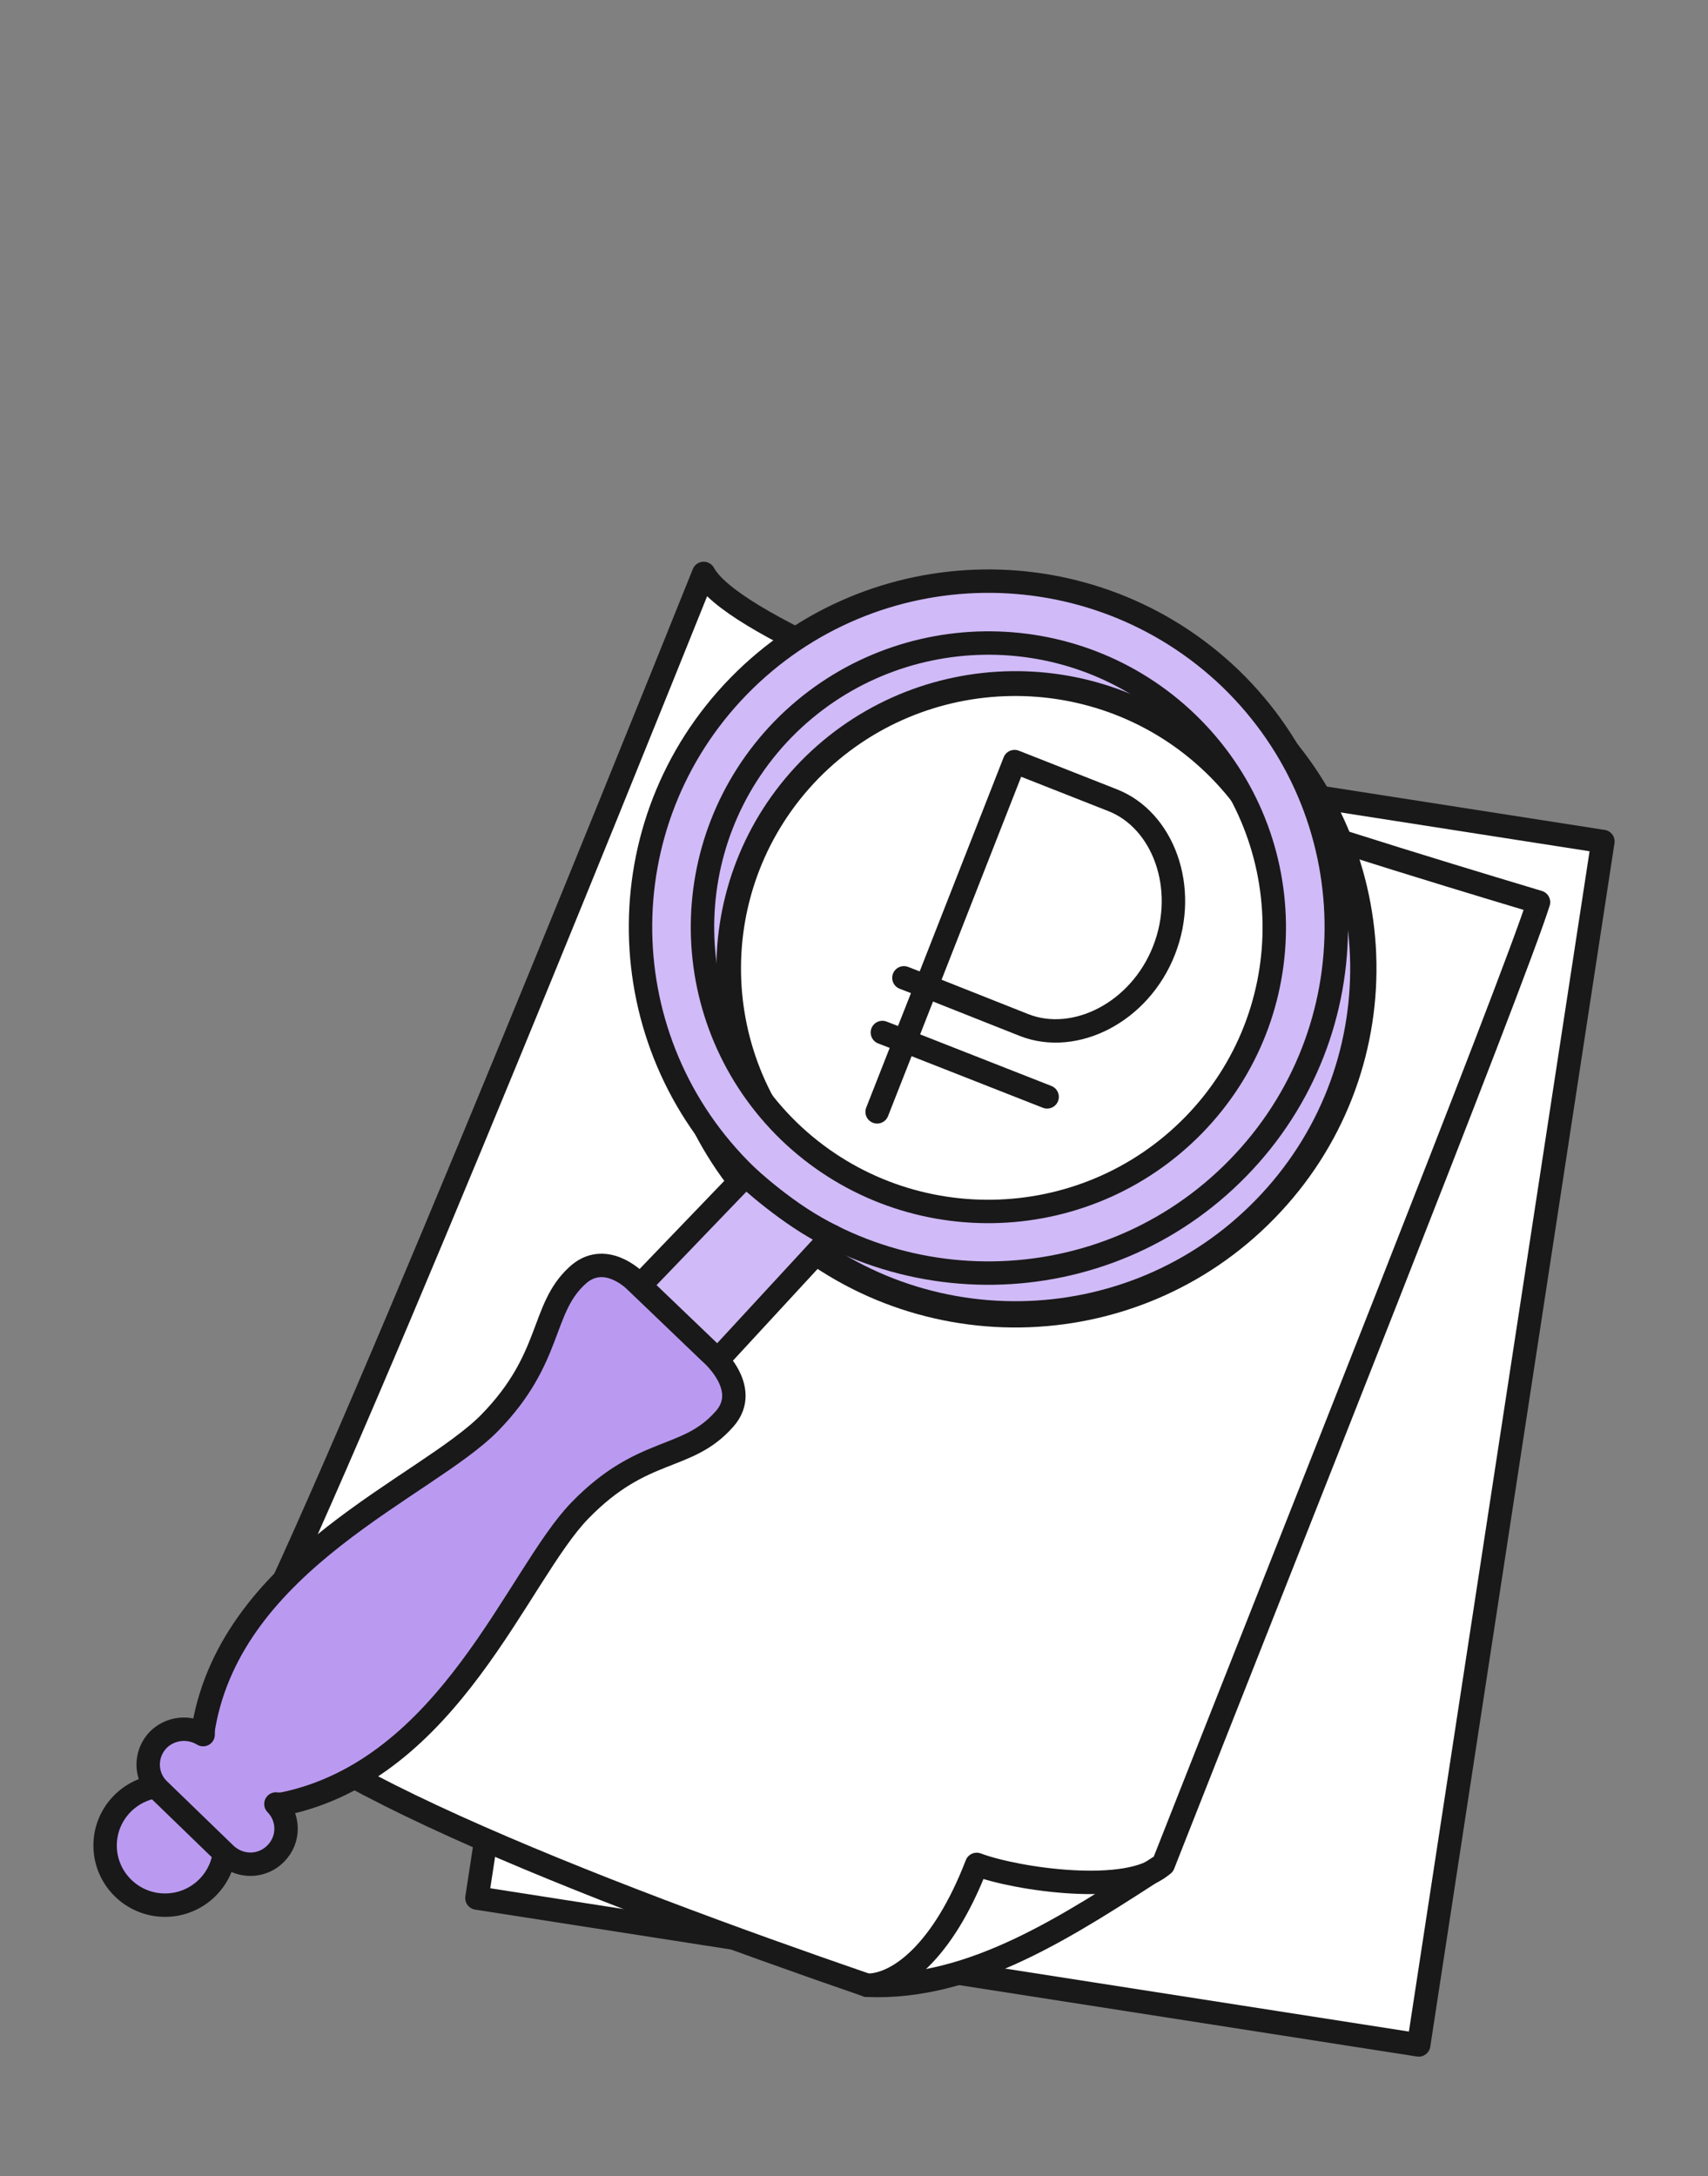
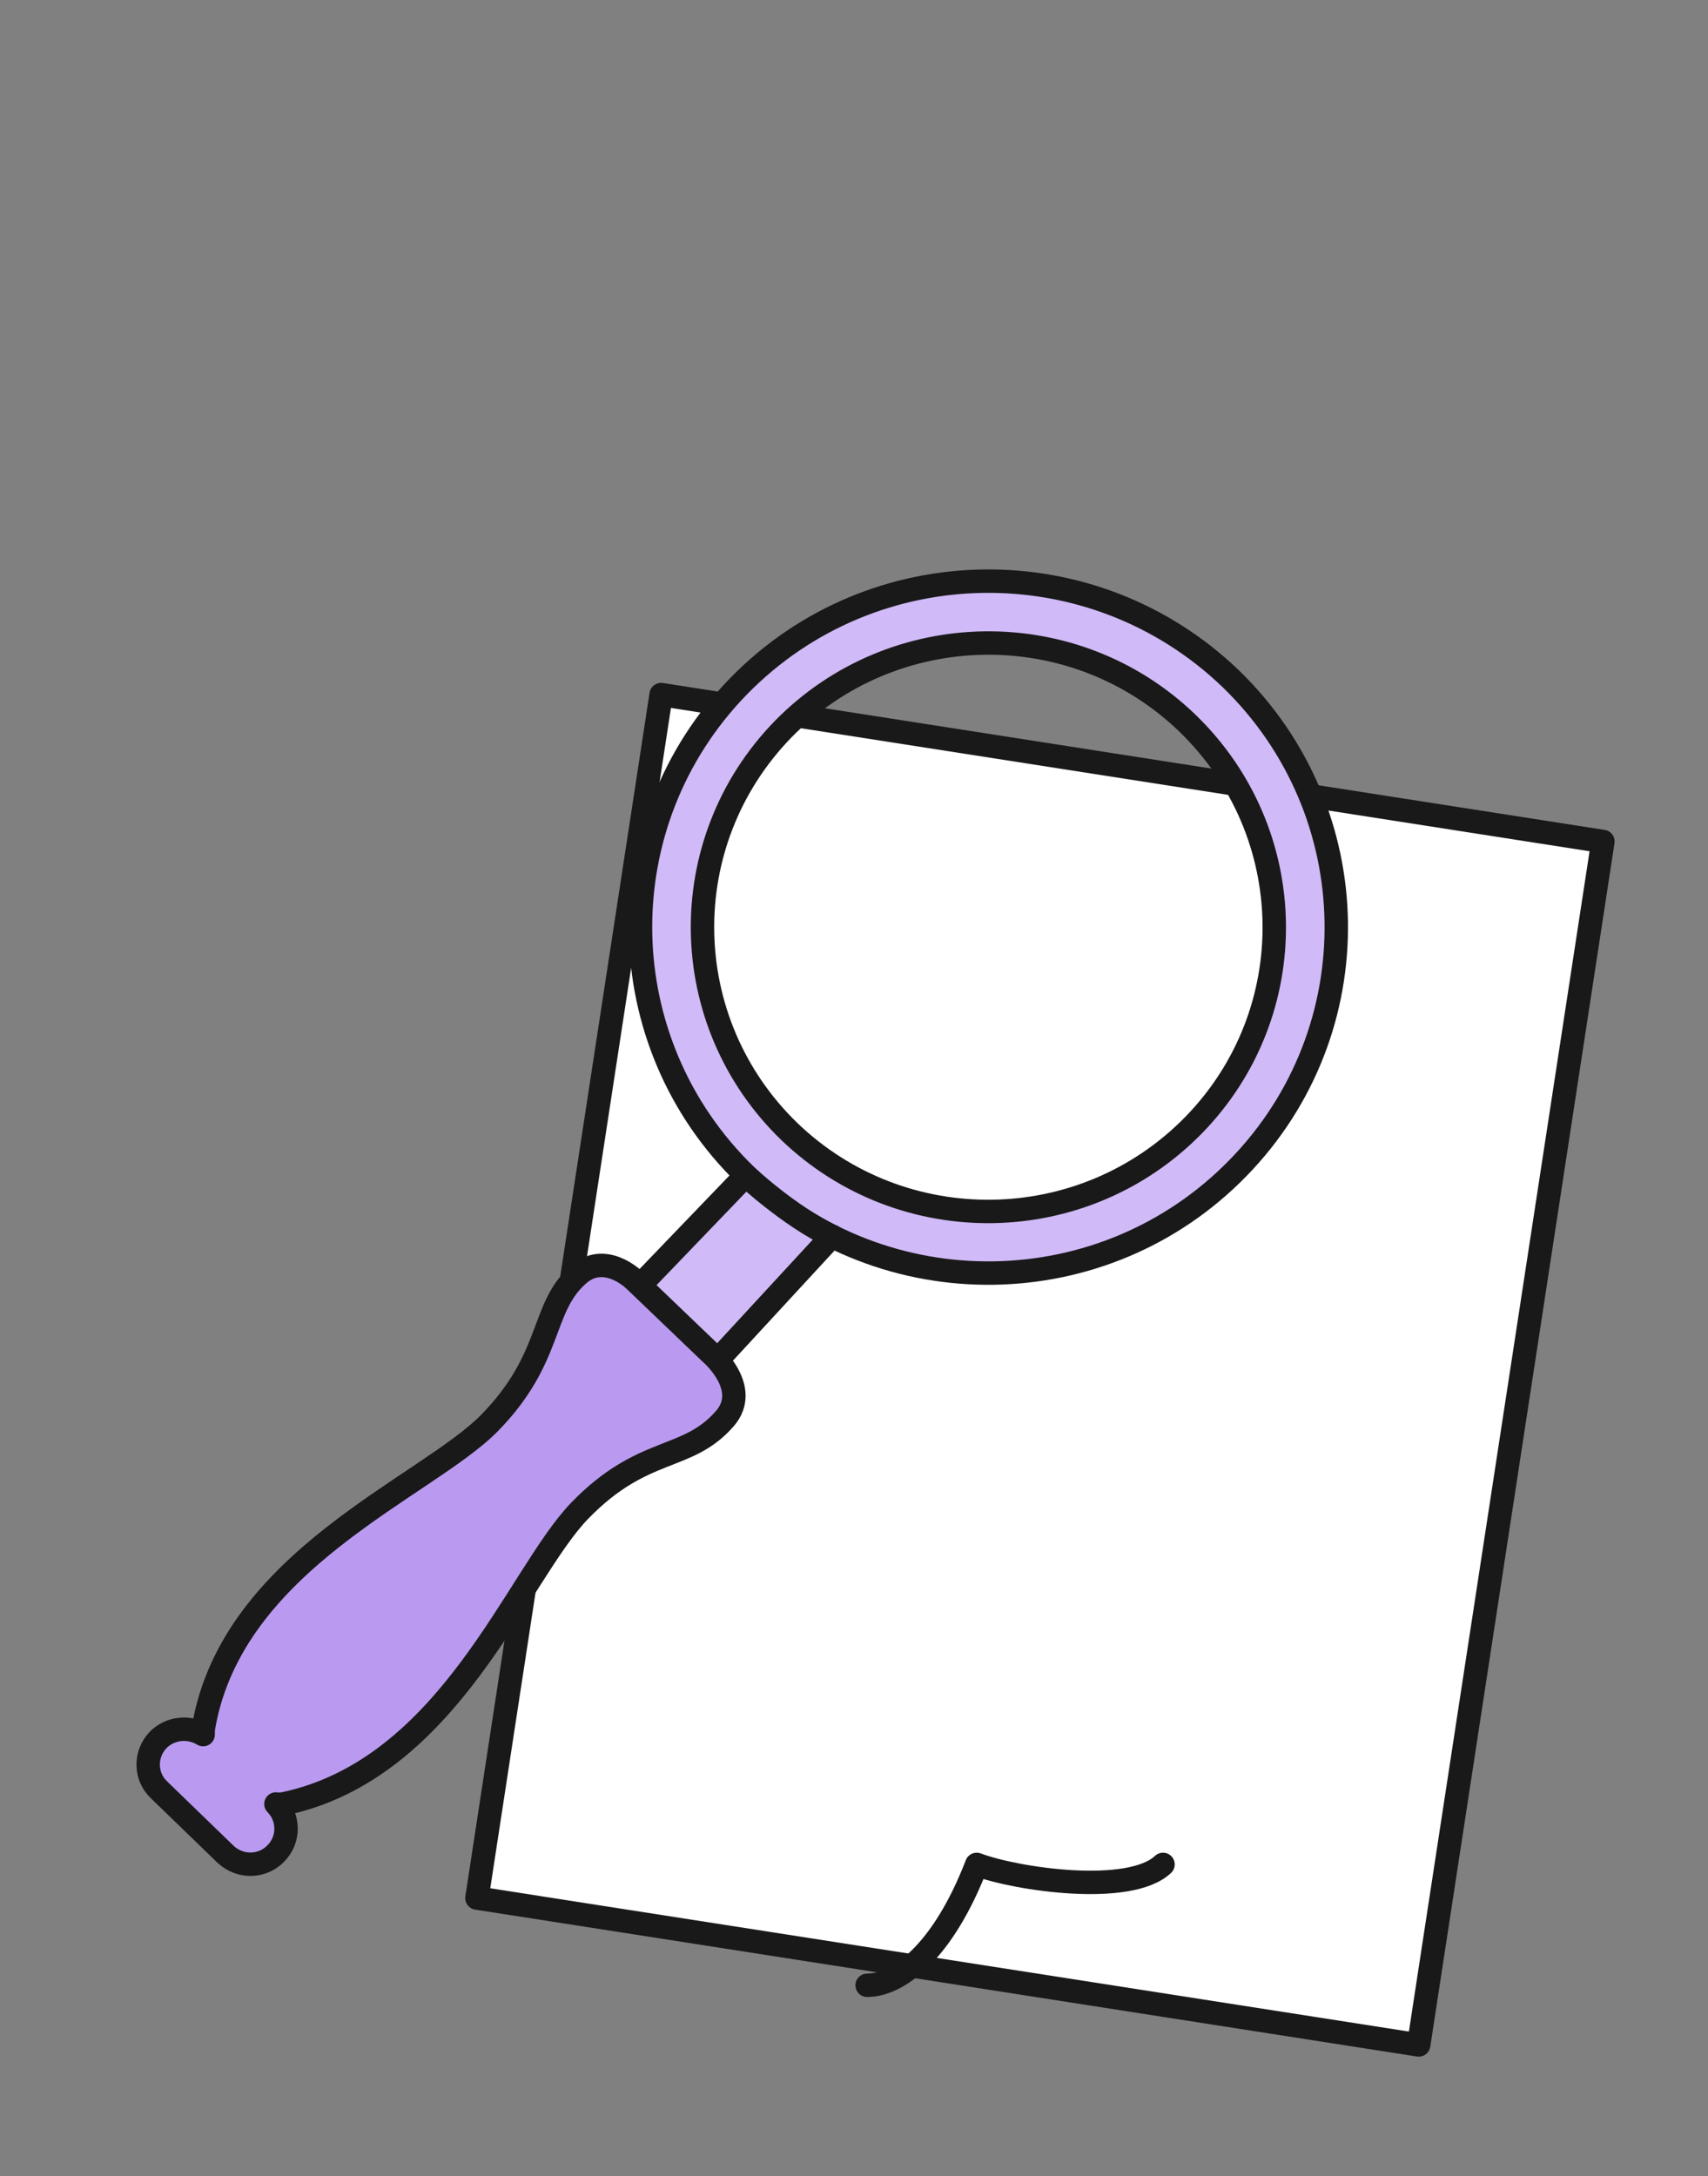
<svg xmlns="http://www.w3.org/2000/svg" width="124" height="158" viewBox="0 0 124 158" fill="none">
  <rect x="0" y="0" width="124" height="158" fill="#808080" stroke="none" />
  <g clip-path="url(#clip0_2638_1004)">
    <path d="M116.351 61.089L47.998 50.425L34.625 137.797L102.997 148.461L116.37 61.089H116.351Z" fill="white" stroke="#191919" stroke-width="1.7" stroke-linecap="round" stroke-linejoin="round" />
-     <path d="M51.087 41.631C54.998 48.842 108.49 64.504 111.695 65.496C109.901 71.219 93.076 113.455 84.453 135.356C77.642 139.743 70.66 144.455 62.953 144.131C43.952 137.588 17.436 127.439 17.283 121.62C23.521 110.079 44.715 57.484 51.087 41.631Z" fill="white" stroke="#191919" stroke-width="1.7" stroke-linecap="round" stroke-linejoin="round" />
-     <path d="M91.32 52.276C81.286 42.623 65.319 42.852 55.589 52.81C45.879 62.768 46.127 78.659 56.123 88.332C66.139 97.984 82.125 97.755 91.835 87.797C101.565 77.839 101.317 61.967 91.32 52.276ZM88.612 84.688C80.618 92.853 67.493 93.063 59.252 85.127C51.049 77.171 50.839 64.142 58.813 55.939C66.807 47.774 79.951 47.564 88.173 55.5C96.395 63.455 96.605 76.504 88.612 84.688Z" fill="#D0BAF7" stroke="#191919" stroke-width="1.908" stroke-linecap="round" stroke-linejoin="round" />
-     <path d="M88.594 84.687C80.6 92.871 67.475 93.062 59.234 85.126C51.031 77.171 50.821 64.142 58.795 55.938C66.789 47.774 79.933 47.564 88.155 55.5C96.377 63.455 96.587 76.503 88.594 84.687Z" fill="white" stroke="#191919" stroke-width="1.7" stroke-linecap="round" stroke-linejoin="round" />
    <path d="M89.357 49.28C79.322 39.627 63.355 39.856 53.626 49.815C43.916 59.773 44.164 75.664 54.16 85.336C64.175 94.989 80.162 94.76 89.872 84.802C99.601 74.844 99.353 58.971 89.357 49.28ZM86.648 81.692C78.655 89.857 65.53 90.067 57.288 82.131C49.085 74.176 48.876 61.146 56.85 52.943C64.843 44.778 77.987 44.568 86.209 52.504C94.431 60.459 94.641 73.508 86.648 81.692Z" fill="#D0BAF7" stroke="#191919" stroke-width="1.7" stroke-linecap="round" stroke-linejoin="round" />
    <path d="M60.397 89.743L51.736 99.129L46.109 93.692L54.14 85.336C54.14 85.336 57.307 88.293 60.397 89.762V89.743Z" fill="#D0BAF7" stroke="#191919" stroke-width="1.7" stroke-linecap="round" stroke-linejoin="round" />
-     <path d="M11.98 138.313C14.384 138.313 16.33 136.367 16.33 133.982C16.33 131.598 14.384 129.652 11.98 129.652C9.577 129.652 7.631 131.598 7.631 133.982C7.631 136.367 9.577 138.313 11.98 138.313Z" fill="#BA9AF1" stroke="#191919" stroke-width="1.7" stroke-linecap="round" stroke-linejoin="round" />
    <path d="M52.595 103.02C49.867 106.13 46.701 104.928 42.103 109.659C37.544 114.352 32.679 128.45 20.546 130.968C20.374 130.968 20.203 131.006 20.031 130.968C21.004 131.96 21.023 133.543 20.031 134.554C19.039 135.585 17.418 135.604 16.368 134.612L11.561 129.957C10.512 128.984 10.493 127.343 11.485 126.313C12.362 125.436 13.717 125.302 14.747 125.932C14.747 125.76 14.747 125.569 14.785 125.359C16.902 113.226 30.962 107.98 35.56 103.287C40.138 98.594 39.242 95.065 41.893 92.623C43.877 90.754 46.071 92.948 46.071 92.948L51.565 98.213C51.565 98.213 54.579 100.75 52.614 103.001L52.595 103.02Z" fill="#BA9AF1" stroke="#191919" stroke-width="1.7" stroke-linecap="round" stroke-linejoin="round" />
    <path d="M62.954 144.131C65.167 144.131 68.429 141.784 70.909 135.355C73.79 136.443 82.012 137.645 84.434 135.355" stroke="#191919" stroke-width="1.7" stroke-linecap="round" stroke-linejoin="round" />
-     <path d="M76.021 79.632L65.682 75.569L67.246 71.601L74.362 74.424C78.024 75.855 82.736 73.528 84.511 68.987C86.285 64.447 84.434 59.525 80.772 58.094L73.656 55.29L65.224 76.79L63.679 80.72M65.624 70.99L67.246 71.62L65.682 75.588L64.06 74.959" stroke="#191919" stroke-width="1.7" stroke-linecap="round" stroke-linejoin="round" />
  </g>
  <defs>
    <clipPath id="clip0_2638_1004">
      <rect width="124" height="158" fill="white" />
    </clipPath>
  </defs>
</svg>